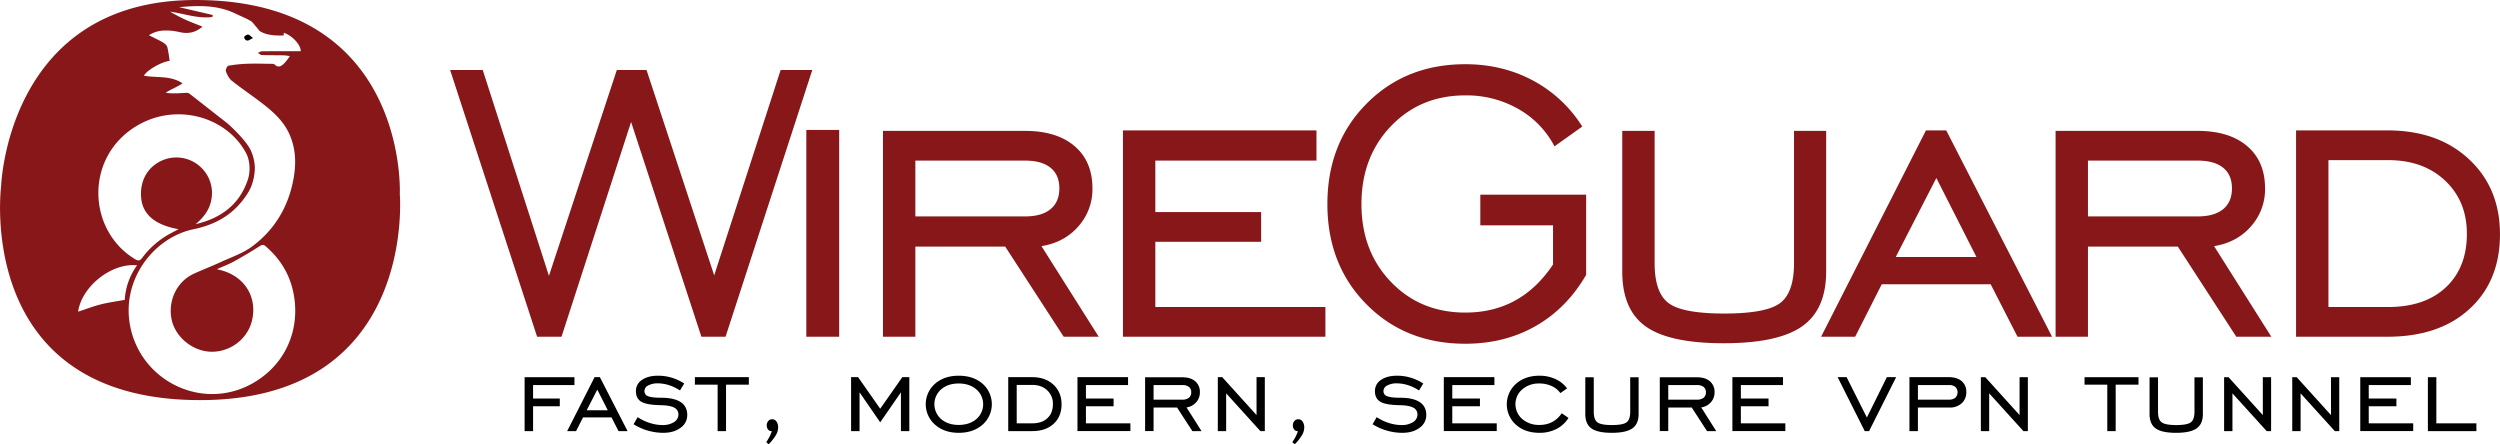
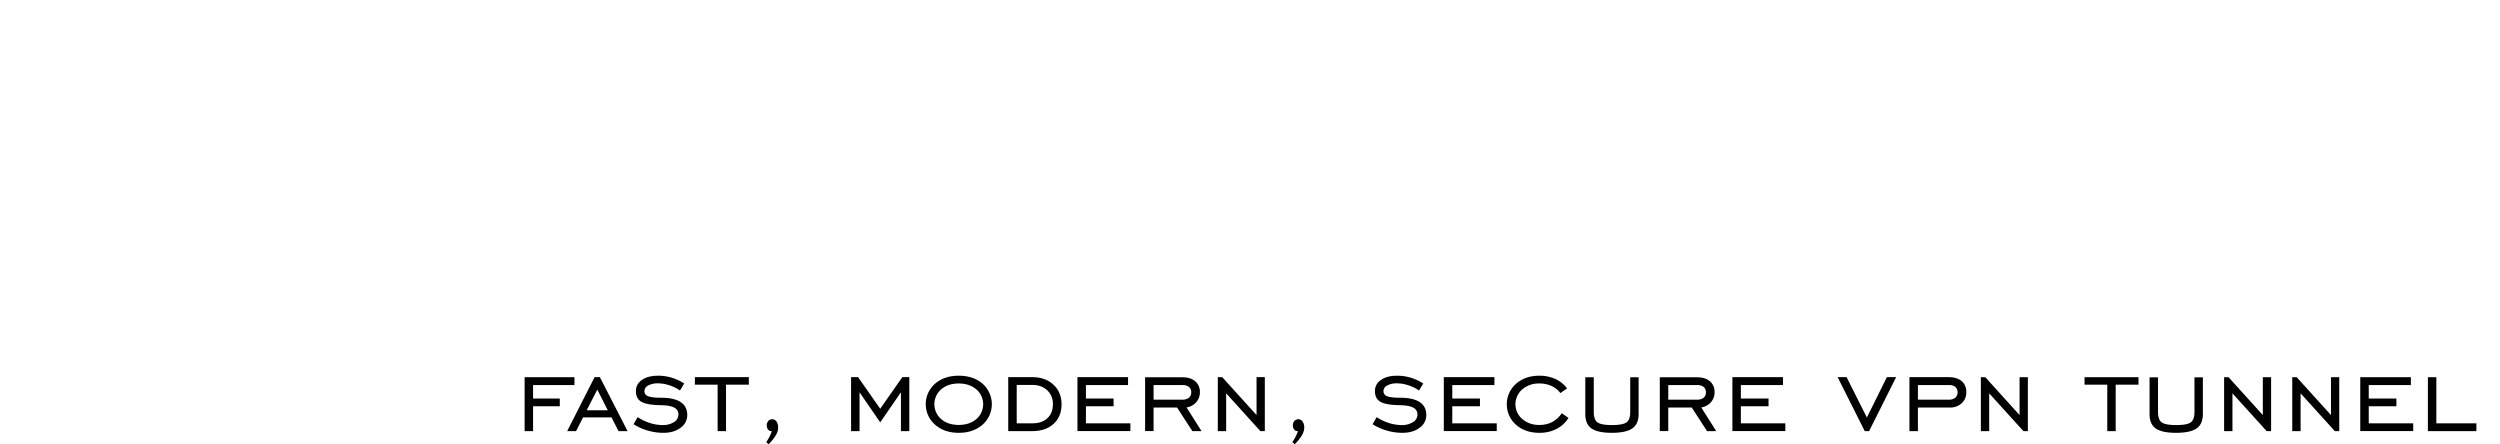
<svg xmlns="http://www.w3.org/2000/svg" height="88.14mm" viewBox="0,0,495.962,88.143" width="495.96mm">
  <g stroke-width=".265" transform="translate(158.78 -78.3)">
-     <path d="m-52.232 145.103-17.255-52.914h6.471l13.133 40.836 13.468-40.836h5.895l13.421 40.74 13.181-40.74h6.279l-17.207 52.914h-4.793l-13.947-42.608-13.804 42.608h-4.841zm53.411 0v-41.029h6.519v41.029zm21.63-17.878v17.878h-6.423v-40.836h28.183q6.279 0 9.826 3.02 3.546 3.02 3.547 8.388a11.053 11.053 0 0 1 -2.804 7.549q-2.804 3.188-7.309 3.906l11.359 17.974h-6.95l-11.599-17.878h-17.83zm0-5.991h21.76q3.307 0 5.057-1.438 1.749-1.438 1.749-4.122 0-2.684-1.749-4.098-1.75-1.413-5.057-1.414h-21.76v11.072zm41.188 23.869v-40.931h38.391v5.991h-31.97v10.209h20.993v5.895h-20.993v12.941h33.742v5.895h-40.166zm85.323-14.33v-7.765h-14.427v-6.087h20.993v15.913q-3.835 6.614-9.993 10.137-6.16 3.523-13.972 3.523-11.887 0-19.627-7.837-7.741-7.836-7.741-19.867 0-12.078 7.765-19.915 7.765-7.836 19.603-7.836 7.333 0 13.373 3.211a25.961 25.961 0 0 1 9.826 9.155l-5.512 3.93a18.093 18.093 0 0 0 -7.19-7.429 20.783 20.783 0 0 0 -10.497-2.684q-8.915 0-14.762 6.111-5.848 6.111-5.848 15.457 0 9.346 5.848 15.433 5.847 6.088 14.762 6.087 5.559 0 9.898-2.396 4.337-2.396 7.501-7.142zm13.732-26.505h6.422v26.218q0 5.895 2.78 7.956 2.779 2.061 11.024 2.061 8.292 0 11.072-2.061 2.779-2.06 2.78-7.956v-26.218h6.375v27.895q0 7.525-4.769 10.88-4.77 3.354-15.553 3.355-10.737 0-15.433-3.307-4.698-3.307-4.697-10.928v-27.895zm39.449 40.835 20.802-40.931h4.026l20.993 40.931h-6.854l-5.32-10.401h-21.616l-5.272 10.401zm14.81-15.817h16.009l-7.956-15.673zm38.133-2.061v17.878h-6.423v-40.836h28.183q6.279 0 9.826 3.02 3.546 3.02 3.547 8.388a11.053 11.053 0 0 1 -2.804 7.549q-2.804 3.188-7.309 3.906l11.359 17.974h-6.95l-11.599-17.878h-17.83zm0-5.991h21.76q3.307 0 5.057-1.438 1.749-1.438 1.749-4.122 0-2.684-1.749-4.098-1.75-1.413-5.057-1.414h-21.76v11.072zm59.452-17.062q10.017 0 16.152 5.727 6.135 5.728 6.135 14.882 0 9.251-6.015 14.787-6.016 5.536-16.272 5.536h-18.166v-40.931h18.166zm.096 5.895h-11.839v29.141h11.839q7.285 0 11.455-3.906 4.17-3.906 4.17-10.616 0-6.471-4.314-10.545-4.314-4.073-11.312-4.074z" fill="#88171a" />
    <path d="m-53.031 158.904v4.925h-1.679v-10.702h9.887v1.566h-8.208v2.669h5.301v1.541h-5.301zm6.765 4.924 5.439-10.702h1.053l5.489 10.702h-1.792l-1.391-2.719h-5.652l-1.378 2.719h-1.767zm3.872-4.135h4.185l-2.08-4.098zm9.299 2.77.815-1.404a9.396 9.396 0 0 0 2.406 1.153 8.24 8.24 0 0 0 2.494.414 4.102 4.102 0 0 0 2.306-.583 1.742 1.742 0 0 0 .877-1.498 1.457 1.457 0 0 0 -.802-1.36q-.802-.445-2.531-.495-2.92-.038-4.01-.677-1.09-.639-1.09-2.118a2.589 2.589 0 0 1 1.197-2.218q1.197-.839 3.214-.84a9.277 9.277 0 0 1 2.675.388 10.002 10.002 0 0 1 2.5 1.153l-.84 1.391a8.442 8.442 0 0 0 -2.155-1.046 7.223 7.223 0 0 0 -2.206-.37 3.899 3.899 0 0 0 -1.955.426 1.266 1.266 0 0 0 -.739 1.115 1.042 1.042 0 0 0 .746 1.015q.745.301 2.588.301 2.556 0 3.86.865 1.303.865 1.303 2.569a3.045 3.045 0 0 1 -1.322 2.519q-1.322 1.002-3.427 1.003a11.055 11.055 0 0 1 -3.089-.445 10.785 10.785 0 0 1 -2.813-1.259zm16.679 1.365v-9.211h-4.511v-1.491h10.702v1.491h-4.524v9.211h-1.667zm9.647 2.18a10.158 10.158 0 0 0 .652-1.09 7.177 7.177 0 0 0 .451-1.09h-.1a.795.795 0 0 1 -.645-.32 1.248 1.248 0 0 1 -.257-.808 1.278 1.278 0 0 1 .307-.883.989.989 0 0 1 .771-.345 1.002 1.002 0 0 1 .852.457 2.09 2.09 0 0 1 .326 1.234 3.055 3.055 0 0 1 -.476 1.51 9.167 9.167 0 0 1 -1.416 1.773zm16.83-2.18v-10.702h1.391l4.386 6.266 4.386-6.266h1.391v10.702h-1.667v-7.694l-4.11 5.953-4.098-5.953v7.694h-1.679zm21.352.339q-2.857 0-4.699-1.617a5.395 5.395 0 0 1 -.006-8.114q1.836-1.598 4.706-1.598 2.895 0 4.731 1.591a5.409 5.409 0 0 1 -.006 8.127q-1.842 1.611-4.724 1.61zm0-1.566q2.143 0 3.496-1.159a3.882 3.882 0 0 0 -.006-5.896q-1.36-1.165-3.49-1.165-2.13 0-3.478 1.159a3.906 3.906 0 0 0 0 5.903q1.347 1.159 3.478 1.159zm14.576-9.475q2.619 0 4.223 1.498 1.604 1.498 1.604 3.891 0 2.419-1.573 3.866-1.573 1.448-4.255 1.447h-4.75v-10.702h4.75zm.025 1.541h-3.095v7.619h3.095q1.905 0 2.995-1.021 1.09-1.021 1.09-2.776a3.621 3.621 0 0 0 -1.128-2.757q-1.128-1.065-2.958-1.065zm8.958 9.161v-10.702h10.038v1.566h-8.358v2.669h5.489v1.541h-5.489v3.383h8.822v1.541h-10.501zm15.1-4.675v4.674h-1.679v-10.677h7.369q1.642 0 2.569.789a2.725 2.725 0 0 1 .927 2.193 2.891 2.891 0 0 1 -.733 1.974 3.11 3.11 0 0 1 -1.911 1.021l2.97 4.699h-1.817l-3.033-4.674h-4.662zm0-1.566h5.689a2.035 2.035 0 0 0 1.322-.376 1.315 1.315 0 0 0 .457-1.078 1.298 1.298 0 0 0 -.457-1.072 2.061 2.061 0 0 0 -1.322-.37h-5.689v2.895zm12.745 6.242v-10.702h.877l6.805 7.519v-7.519h1.642v10.702h-.877l-6.792-7.494v7.494h-1.654zm14.788 2.18a10.158 10.158 0 0 0 .652-1.09 7.177 7.177 0 0 0 .451-1.09h-.1a.795.795 0 0 1 -.645-.32 1.248 1.248 0 0 1 -.257-.808 1.278 1.278 0 0 1 .307-.883.989.989 0 0 1 .771-.345 1.002 1.002 0 0 1 .852.457 2.09 2.09 0 0 1 .326 1.234 3.055 3.055 0 0 1 -.476 1.51 9.167 9.167 0 0 1 -1.416 1.773zm15.917-3.545.815-1.404a9.396 9.396 0 0 0 2.406 1.153 8.24 8.24 0 0 0 2.494.414 4.102 4.102 0 0 0 2.306-.583 1.742 1.742 0 0 0 .877-1.498 1.457 1.457 0 0 0 -.802-1.36q-.802-.445-2.531-.495-2.92-.038-4.01-.677-1.09-.639-1.09-2.118a2.589 2.589 0 0 1 1.197-2.218q1.197-.839 3.214-.84a9.277 9.277 0 0 1 2.675.388 10.002 10.002 0 0 1 2.5 1.153l-.84 1.391a8.442 8.442 0 0 0 -2.155-1.046 7.223 7.223 0 0 0 -2.206-.37 3.899 3.899 0 0 0 -1.955.426 1.266 1.266 0 0 0 -.739 1.115 1.042 1.042 0 0 0 .746 1.015q.745.301 2.588.301 2.556 0 3.86.865 1.303.865 1.303 2.569a3.045 3.045 0 0 1 -1.322 2.519q-1.322 1.002-3.427 1.003a11.055 11.055 0 0 1 -3.089-.445 10.785 10.785 0 0 1 -2.813-1.259zm14.129 1.365v-10.702h10.038v1.566h-8.358v2.669h5.489v1.541h-5.489v3.383h8.822v1.541h-10.501zm24.738-2.619a6.071 6.071 0 0 1 -2.4 2.199 7.324 7.324 0 0 1 -3.377.758q-2.82 0-4.643-1.598a5.432 5.432 0 0 1 0-8.12q1.823-1.61 4.643-1.61a7.518 7.518 0 0 1 3.183.658 5.792 5.792 0 0 1 2.306 1.861l-1.328.927a4.348 4.348 0 0 0 -1.748-1.41 5.741 5.741 0 0 0 -2.412-.495 4.997 4.997 0 0 0 -3.402 1.172 3.873 3.873 0 0 0 .006 5.877 5.002 5.002 0 0 0 3.396 1.172 5.407 5.407 0 0 0 2.519-.564 5.347 5.347 0 0 0 1.917-1.754zm3.334-8.057h1.679v6.855q0 1.541.727 2.08.727.539 2.882.539 2.168 0 2.895-.539.727-.539.727-2.08v-6.855h1.667v7.293q0 1.968-1.247 2.845-1.247.877-4.067.877-2.807 0-4.035-.865-1.228-.865-1.228-2.857v-7.293zm16.457 6.001v4.674h-1.679v-10.677h7.369q1.642 0 2.569.789a2.725 2.725 0 0 1 .927 2.193 2.891 2.891 0 0 1 -.733 1.974 3.11 3.11 0 0 1 -1.911 1.021l2.97 4.699h-1.817l-3.033-4.674h-4.662zm0-1.566h5.689a2.035 2.035 0 0 0 1.322-.376 1.315 1.315 0 0 0 .457-1.078 1.298 1.298 0 0 0 -.457-1.072 2.061 2.061 0 0 0 -1.322-.37h-5.689v2.895zm12.726 6.242v-10.702h10.038v1.566h-8.358v2.669h5.489v1.541h-5.489v3.383h8.822v1.541h-10.501zm27.12 0h-.865l-5.376-10.702h1.779l4.023 8.008 3.96-8.008h1.842zm9.684-4.675v4.674h-1.679v-10.702h7.782q1.654 0 2.575.783a2.731 2.731 0 0 1 .921 2.199 2.863 2.863 0 0 1 -.915 2.193 3.388 3.388 0 0 1 -2.406.852h-6.278zm0-1.566h6.103a2.013 2.013 0 0 0 1.309-.376 1.505 1.505 0 0 0 .019-2.143 1.871 1.871 0 0 0 -1.253-.376h-6.178v2.895zm12.488 6.242v-10.702h.877l6.805 7.519v-7.519h1.642v10.702h-.877l-6.792-7.494v7.494h-1.654zm25.082 0v-9.211h-4.511v-1.491h10.702v1.491h-4.524v9.211h-1.667zm8.387-10.676h1.679v6.855q0 1.541.727 2.08.727.539 2.882.539 2.168 0 2.895-.539.727-.539.727-2.08v-6.855h1.667v7.293q0 1.968-1.247 2.845-1.247.877-4.067.877-2.807 0-4.035-.865-1.228-.865-1.228-2.857v-7.293zm14.79 10.676v-10.702h.877l6.805 7.519v-7.519h1.642v10.702h-.877l-6.792-7.494v7.494h-1.654zm13.52 0v-10.702h.877l6.805 7.519v-7.519h1.642v10.702h-.877l-6.792-7.494v7.494h-1.654zm13.494 0v-10.702h10.038v1.566h-8.358v2.669h5.489v1.541h-5.489v3.383h8.822v1.541h-10.501zm13.414 0v-10.702h1.679v9.161h7.945v1.541h-9.624z" />
-     <path d="m-79.471 116.816s1.836-38.513-40.492-38.513c-37.433 0-38.603 36.944-38.603 36.944s-5.506 42.431 39.465 42.431c43.132 0 39.629-40.862 39.629-40.862zm-52.335-13.457c7.942-4.859 18.088-1.889 21.89 5.418.721 1.385.812 3.517.356 4.969-1.575 5.015-5.295 7.828-10.401 9.023 1.505-1.289 2.704-2.75 3.085-4.769a6.986 6.986 0 0 0 -1.202-5.545 7.08 7.08 0 0 0 -8.152-2.484c-3.144 1.194-4.865 4.062-4.555 7.589.288 3.276 2.774 5.399 7.424 6.205-.695.368-1.23.639-1.754.931a16.912 16.912 0 0 0 -5.436 4.728c-.472.637-.796.689-1.515.249-9.35-5.718-9.951-20.067.26-26.314zm-6.998 35.33c-1.502.381-2.958.946-4.493 1.449.751-5.067 6.685-9.733 11.703-9.201a12.933 12.933 0 0 0 -2.445 6.851c-1.667.307-3.239.514-4.764.901zm31.959-49.472c1.484.055 2.971.032 4.457.067a7.687 7.687 0 0 1 1.103.154 10.744 10.744 0 0 1 -1.121 1.438c-.531.495-1.131.979-1.896.226-.184-.181-.619-.139-.939-.144-1.477-.019-2.956-.067-4.431-.011a27.527 27.527 0 0 0 -3.817.39c-.236.042-.59.829-.481 1.118.256.684.631 1.438 1.185 1.876 2.048 1.617 4.226 3.068 6.283 4.674 1.999 1.56 3.86 3.27 4.994 5.623 1.478 3.067 1.521 6.282.883 9.512-1.064 5.392-3.792 9.859-8.211 13.103-1.78 1.307-3.985 2.049-6.024 2.988-1.793.826-3.639 1.538-5.437 2.355-3.241 1.474-5.062 4.991-4.526 8.649.492 3.356 3.436 6.157 6.809 6.735 4.046.694 8.221-1.936 9.211-6.048 1.113-4.624-1.4-8.753-6.103-10.005-.207-.055-.415-.107-.847-.219 1.258-.562 2.345-.963 3.348-1.515q2.625-1.444 5.154-3.059c.496-.317.764-.317 1.187.048 3.235 2.797 5.164 6.275 5.705 10.541.895 7.06-2.447 13.546-8.75 16.87-9.753 5.143-21.687-.711-23.841-11.523-1.845-9.261 4.691-17.662 12.558-19.284 3.383-.698 6.477-2.106 8.882-4.711 1.552-1.681 2.304-3.124 2.56-3.775a10.468 10.468 0 0 0 .72-3.828 8.961 8.961 0 0 0 -.785-3.28c-.821-1.872-3.967-4.85-4.746-5.478l-7.408-5.8c-.261-.215-.555-.199-1.193-.156-.757.051-2.692.158-3.527-.06.675-.511 2.517-1.255 3.308-1.854-2.401-1.622-5.141-1.036-7.657-1.52.582-1.084 3.461-2.749 5.099-2.934a24.218 24.218 0 0 0 -.447-2.72c-.1-.368-.511-.725-.87-.935-.869-.51-1.791-.93-2.791-1.437a5.804 5.804 0 0 1 2.998-.927 11.196 11.196 0 0 1 3.002.293c1.784.408 3.208.142 4.627-1.071-1.117-.45-2.234-.861-3.317-1.347a32.554 32.554 0 0 1 -3.117-1.629c2.81.39 5.529 1.444 8.402 1.059q.037-.196.073-.392c-2.148-.5-4.297-1-6.675-1.554 3.979-.364 7.684-.424 11.192 1.284.987.481 2.02.879 2.966 1.428.462.268.772.796 1.151 1.206.301.326.542.763.912.959 1.402.746 2.946.775 4.519.738.012-.179.023-.347.035-.527 1.583.495 3.364 2.32 3.361 3.653-2.564 0-5.126-.01-7.688.014-.274.003-.546.203-.819.311.259.151.514.423.778.433z" fill="#88171a" />
-     <path d="m-110.152 85.422a.392.392 0 0 0 -.05.627.591.591 0 0 0 .813.217c.247-.124.489-.257.787-.414-.24-.205-.433-.374-.631-.538-.349-.287-.638-.107-.919.108z" />
  </g>
</svg>